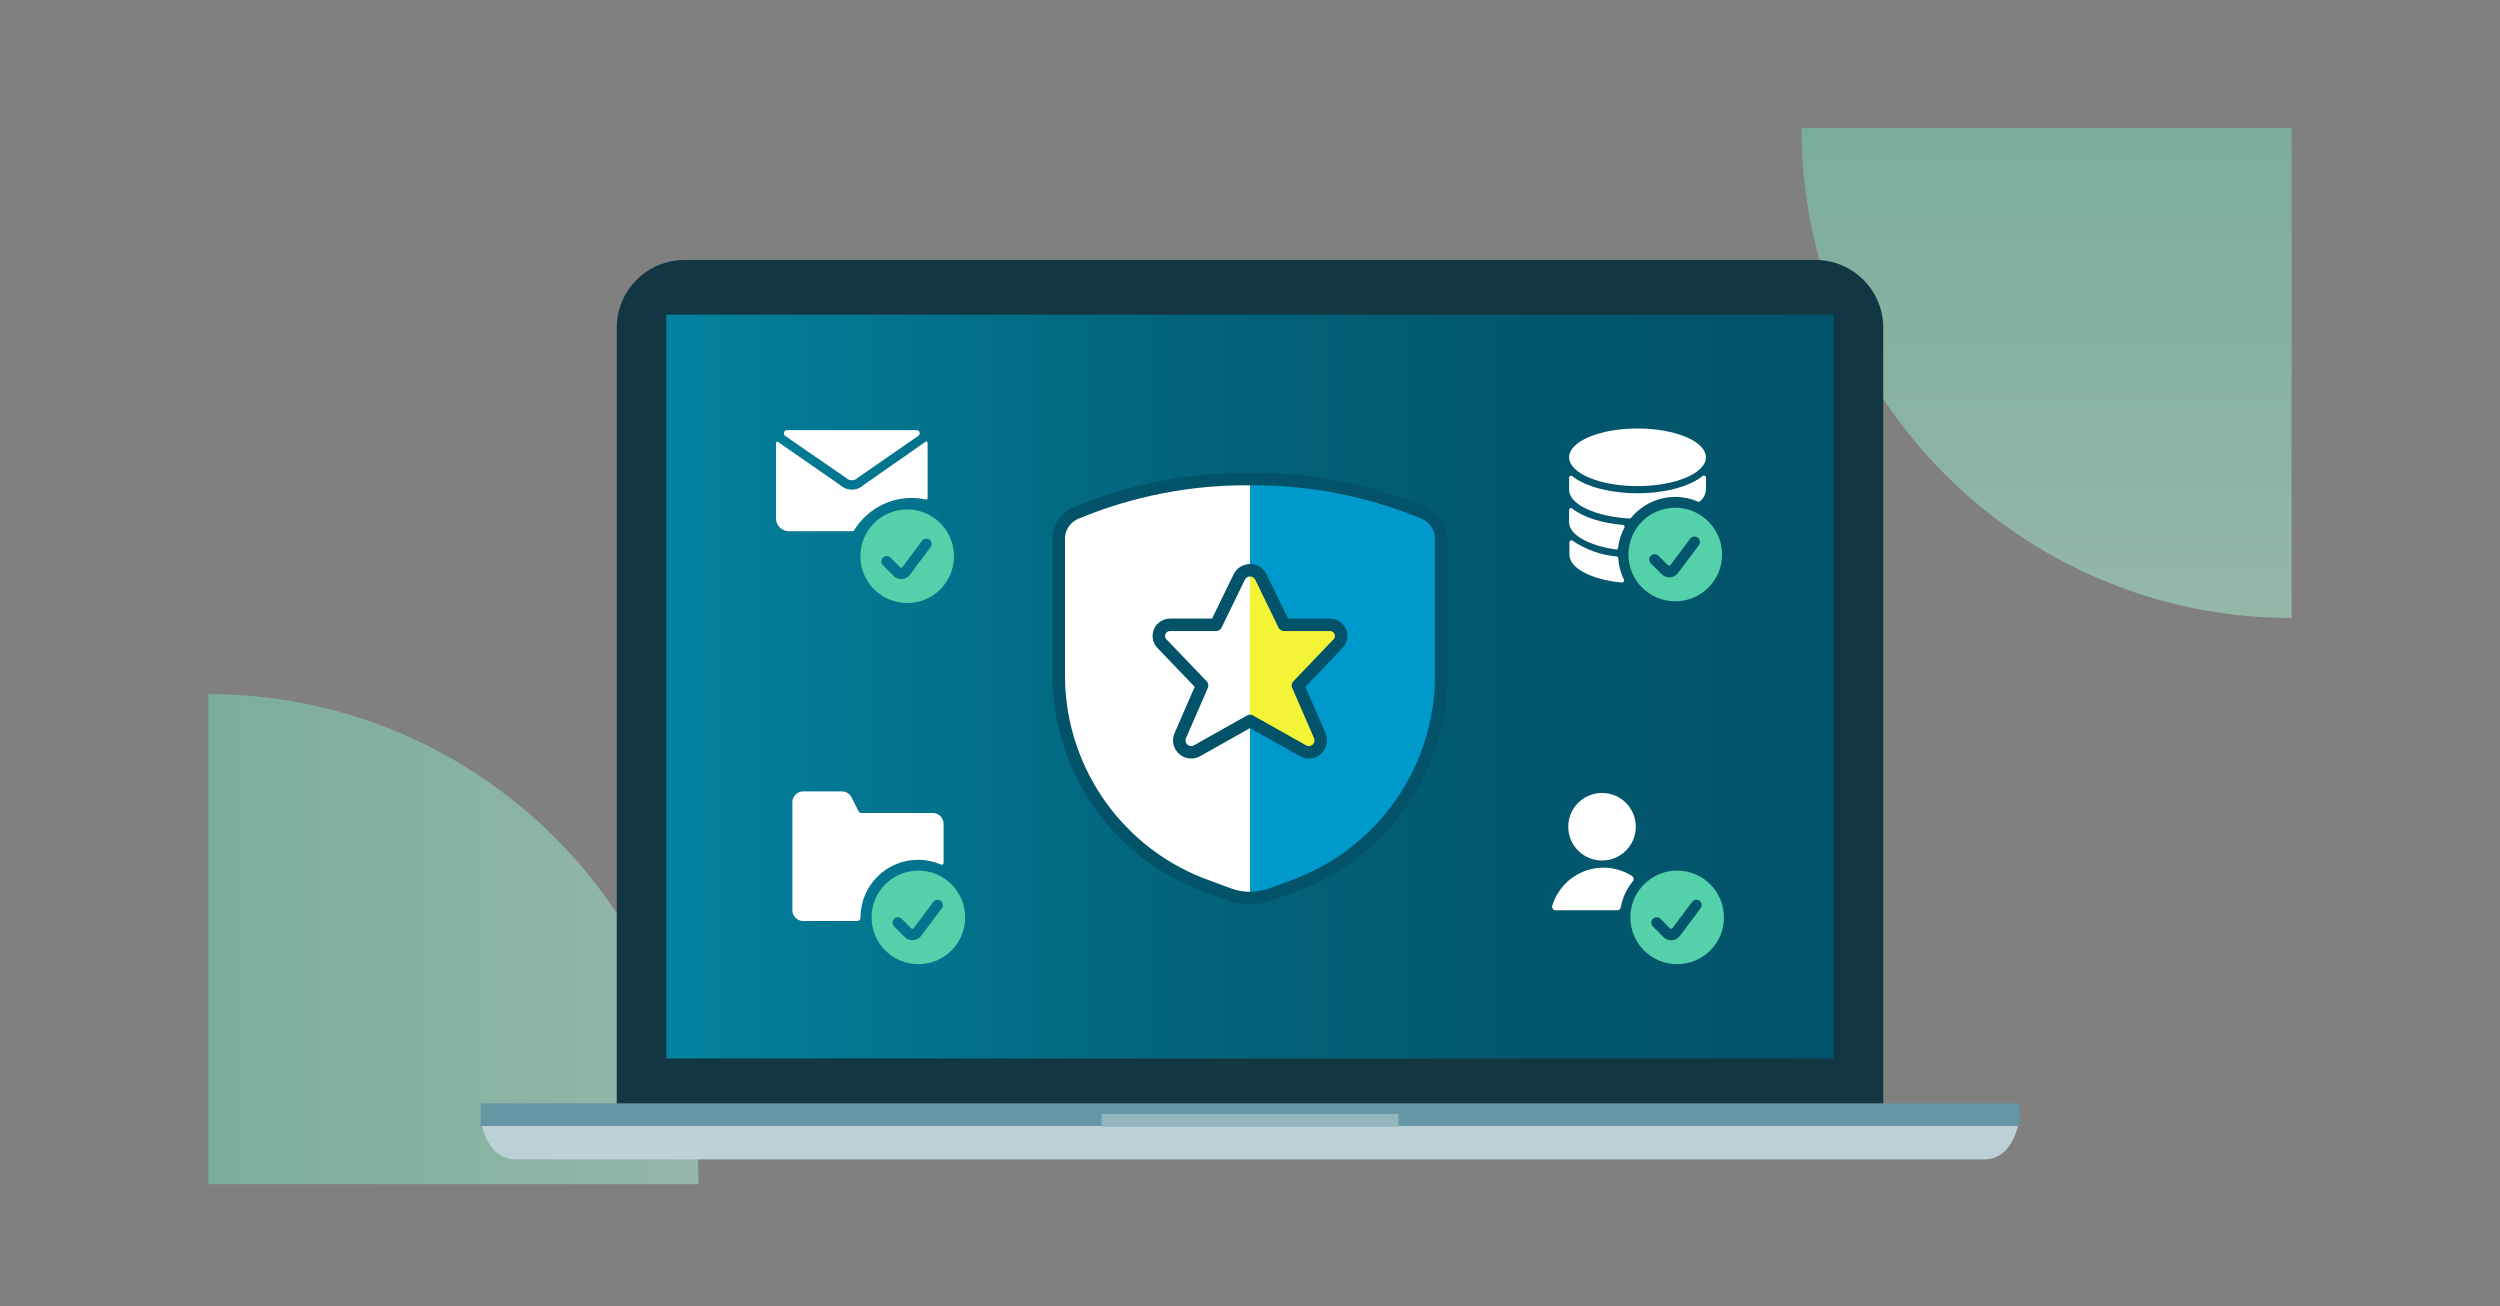
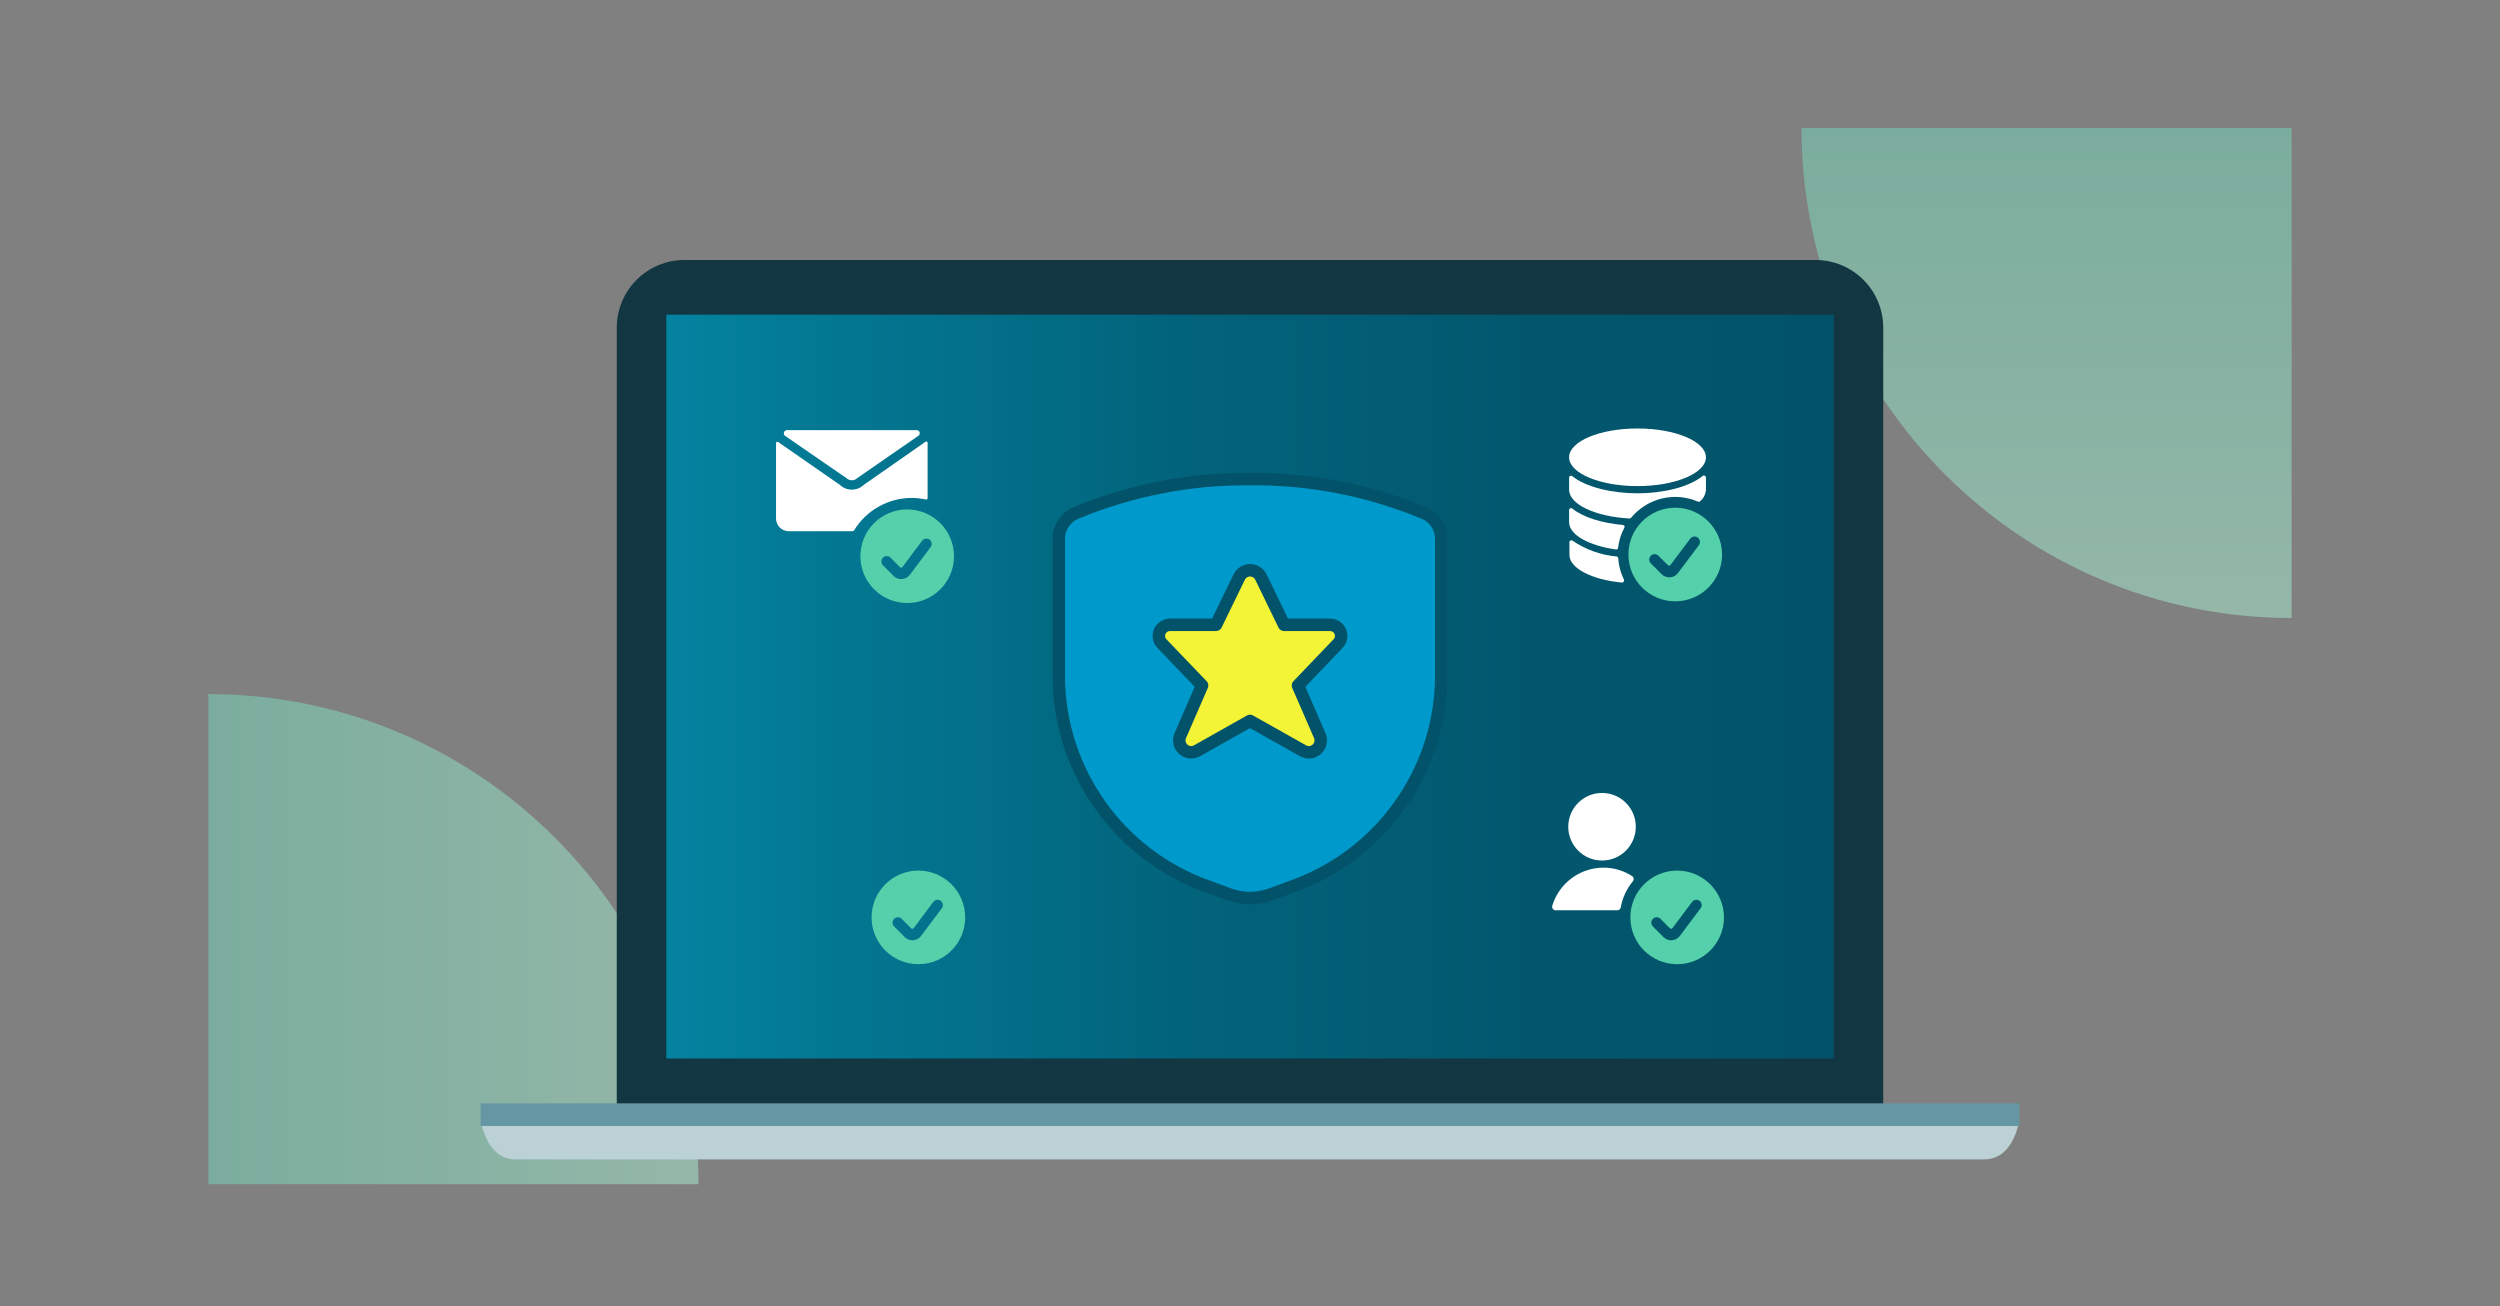
<svg xmlns="http://www.w3.org/2000/svg" xmlns:xlink="http://www.w3.org/1999/xlink" viewBox="0 0 2400 1254">
  <rect x="0" y="0" width="2400" height="1254" fill="#808080" stroke="none" />
  <defs>
    <style>.cls-1{fill:url(#New_Gradient_Swatch_2);}.cls-1,.cls-2,.cls-3,.cls-4,.cls-5,.cls-6,.cls-7,.cls-8,.cls-9,.cls-10,.cls-11{stroke-width:0px;}.cls-2{fill:url(#New_Gradient_Swatch_3);}.cls-2,.cls-11{mix-blend-mode:soft-light;opacity:.5;}.cls-12{isolation:isolate;}.cls-3{fill:#54d1aa;}.cls-4{fill:#133643;}.cls-5{fill:#bbd1d6;}.cls-6{fill:#92b5be;}.cls-7{fill:#6596a3;}.cls-8{fill:#09c;}.cls-9{fill:#fff;}.cls-10{fill:#f4f437;}.cls-11{fill:url(#New_Gradient_Swatch_3-2);}.cls-13{fill:none;stroke:#025369;stroke-linecap:round;stroke-linejoin:round;stroke-width:12px;}</style>
    <linearGradient id="New_Gradient_Swatch_3" x1="-276.66" y1="-1414.07" x2="193.85" y2="-1414.07" gradientTransform="translate(550.64 316.64) rotate(-90) scale(1 -1)" gradientUnits="userSpaceOnUse">
      <stop offset="0" stop-color="#a8eed1" />
      <stop offset="1" stop-color="#76dabb" />
    </linearGradient>
    <linearGradient id="New_Gradient_Swatch_3-2" x1="14187.05" y1="-11564.64" x2="14657.56" y2="-11564.64" gradientTransform="translate(14857.6 -10663.07) rotate(-180)" xlink:href="#New_Gradient_Swatch_3" />
    <linearGradient id="New_Gradient_Swatch_2" x1="639.62" y1="659.11" x2="1760.38" y2="659.11" gradientUnits="userSpaceOnUse">
      <stop offset="0" stop-color="#0483a0" />
      <stop offset=".12" stop-color="#037994" />
      <stop offset=".44" stop-color="#02647c" />
      <stop offset=".74" stop-color="#02576e" />
      <stop offset=".99" stop-color="#025369" />
    </linearGradient>
  </defs>
  <g class="cls-12">
    <g id="Layer_1">
      <path class="cls-2" d="m2199.96,122.79v470.51c-259.85,0-470.51-210.65-470.51-470.51h470.51Z" />
      <path class="cls-11" d="m200.04,1136.83h470.51c0-259.85-210.65-470.51-470.51-470.51h0v470.51Z" />
      <path class="cls-4" d="m1807.92,1068.64V314.64c0-35.93-29.1-65.06-65.04-65.06H657.13c-35.93,0-65.05,29.13-65.05,65.06v754h1215.84Z" />
      <path class="cls-5" d="m1904.89,1113.01H495.11c-29.24,0-33.75-38.7-33.75-38.7h1477.28s-4.51,38.7-33.75,38.7h0Z" />
      <polygon class="cls-7" points="1938.64 1080.9 461.36 1080.9 461.36 1059.19 1938.64 1059.19 1938.64 1080.9 1938.64 1080.9" />
      <polygon class="cls-1" points="1760.38 1016.14 639.62 1016.14 639.62 302.08 1760.38 302.08 1760.38 1016.14 1760.38 1016.14" />
-       <polygon class="cls-6" points="1342.55 1081.67 1057.45 1081.67 1057.45 1069.36 1342.55 1069.36 1342.55 1081.67 1342.55 1081.67" />
      <path class="cls-8" d="m1016.38,517.17v133.55c1.05,90.4,58.47,170.51,143.73,200.55l19.6,7.24c13.1,4.81,27.48,4.81,40.57,0l19.6-7.24c85.26-30.04,142.68-110.15,143.73-200.55v-133.55c-.04-10.73-6.46-20.4-16.33-24.59-52.98-22.1-109.89-33.22-167.29-32.68-57.4-.54-114.31,10.58-167.29,32.68-9.87,4.19-16.3,13.86-16.33,24.59Z" />
-       <path class="cls-9" d="m1200,459.9c-57.4-.55-114.31,10.57-167.29,32.68-9.87,4.19-16.3,13.86-16.33,24.59v133.55c1.05,90.4,58.47,170.51,143.73,200.55l19.6,7.24c6.5,2.38,13.36,3.6,20.29,3.6v-402.22Z" />
      <path class="cls-10" d="m1210.3,553.62l22.42,46.18h43.63c5.9-.27,10.91,4.3,11.17,10.21.15,3.22-1.17,6.34-3.59,8.49l-37.88,39.57,20.99,48.28c2.45,5.82-.29,12.53-6.12,14.97-3.3,1.39-7.06,1.15-10.16-.65l-50.77-28.57-50.71,28.57c-5.46,3.17-12.46,1.31-15.63-4.16-1.8-3.1-2.04-6.86-.65-10.16l20.99-48.28-37.93-39.57c-4.42-3.93-4.82-10.69-.89-15.11,2.13-2.4,5.24-3.72,8.45-3.59h43.72l22.47-46.18c2.97-5.66,9.97-7.84,15.63-4.86,2.08,1.09,3.77,2.79,4.86,4.86Z" />
-       <path class="cls-9" d="m1200,547.34c-4.34-.04-8.33,2.4-10.28,6.28l-22.47,46.18h-43.72c-5.91-.2-10.86,4.43-11.05,10.34-.11,3.18,1.21,6.24,3.58,8.35l37.88,39.57-20.99,48.28c-2.45,5.82.29,12.53,6.12,14.97,3.3,1.39,7.06,1.15,10.16-.65l50.77-28.57v-144.76Z" />
      <path class="cls-13" d="m1210.3,553.62l22.42,46.18h43.63c5.9-.27,10.91,4.3,11.17,10.21.15,3.22-1.17,6.34-3.59,8.49l-37.88,39.57,20.99,48.28c2.45,5.82-.29,12.53-6.12,14.97-3.3,1.39-7.06,1.15-10.16-.65l-50.77-28.57-50.71,28.57c-5.46,3.17-12.46,1.31-15.63-4.16-1.8-3.1-2.04-6.86-.65-10.16l20.99-48.28-37.93-39.57c-4.42-3.93-4.82-10.69-.89-15.11,2.13-2.4,5.24-3.72,8.45-3.59h43.72l22.47-46.18c2.97-5.66,9.97-7.84,15.63-4.86,2.08,1.09,3.77,2.79,4.86,4.86Z" />
      <path class="cls-13" d="m1016.38,517.17v133.55c1.05,90.4,58.47,170.51,143.73,200.55l19.6,7.24c13.1,4.81,27.48,4.81,40.57,0l19.6-7.24c85.26-30.04,142.68-110.15,143.73-200.55v-133.55c-.04-10.73-6.46-20.4-16.33-24.59-52.98-22.1-109.89-33.22-167.29-32.68-57.4-.54-114.31,10.58-167.29,32.68-9.87,4.19-16.3,13.86-16.33,24.59Z" />
-       <path class="cls-9" d="m881.65,825.41c7.49,0,14.91,1.56,21.77,4.56.87.38,1.89-.02,2.28-.89.09-.2.14-.41.14-.63v-37.6c0-5.73-4.64-10.37-10.37-10.37h-68.29c-1.32-.01-2.52-.76-3.11-1.94l-6.57-13.06c-1.74-3.52-5.33-5.75-9.26-5.74h-37.19c-5.73,0-10.37,4.64-10.37,10.37v103.68c0,5.73,4.64,10.37,10.37,10.37h51.84c1.72.05,3.15-1.3,3.2-3.02,0-.15,0-.29-.02-.44,0-30.54,24.76-55.29,55.29-55.3.09,0,.18,0,.28,0Z" />
      <path class="cls-3" d="m881.65,835.77c-24.81,0-44.93,20.11-44.93,44.93s20.11,44.93,44.93,44.93,44.93-20.11,44.93-44.93c-.04-24.8-20.13-44.89-44.93-44.93Zm22.6,36.01l-20.04,26.75c-1.98,2.62-5.08,4.16-8.36,4.15-2.73-.01-5.34-1.11-7.26-3.04l-10.37-10.37c-1.95-2.09-1.84-5.37.26-7.33,1.99-1.86,5.08-1.86,7.07,0l8.99,9.12c.58.71,1.63.81,2.34.22.08-.07.16-.14.22-.22l18.87-25.23c1.74-2.27,4.99-2.7,7.26-.97,2.11,1.67,2.56,4.69,1.04,6.91Z" />
      <path class="cls-9" d="m875.19,478.01c4.37.03,8.74.49,13.02,1.38.5.26,1.1.26,1.61,0,.45-.38.71-.94.69-1.53v-52.84c.02-.45-.26-.86-.69-1-.38-.22-.85-.22-1.23,0l-59.35,41.43c-6.43,6.15-16.55,6.15-22.98,0l-59.35-41.2c-.38-.22-.85-.22-1.23,0-.35.12-.61.41-.69.77v72.75c0,6.7,5.41,12.13,12.1,12.18h61.27c.66,0,1.28-.35,1.61-.92,11.79-19.21,32.68-30.95,55.22-31.02Z" />
      <path class="cls-9" d="m812.39,458.87c2.98,2.92,7.74,2.92,10.72,0l58.74-40.67c.9-.77,1.28-1.99,1-3.14-.34-1.25-1.46-2.12-2.76-2.14h-124.76c-1.26.06-2.35.92-2.68,2.14-.36,1.09-.1,2.3.69,3.14l59.05,40.67Z" />
      <path class="cls-3" d="m870.91,489.04c-24.81,0-44.93,20.11-44.93,44.93s20.11,44.93,44.93,44.93,44.93-20.11,44.93-44.93c-.04-24.8-20.13-44.89-44.93-44.93Zm22.6,36.01l-20.04,26.75c-1.98,2.62-5.08,4.16-8.36,4.15-2.73-.01-5.34-1.11-7.26-3.04l-10.37-10.37c-1.95-2.09-1.84-5.37.26-7.33,1.99-1.86,5.08-1.86,7.07,0l8.99,9.12c.58.71,1.63.81,2.34.22.08-.07.16-.14.22-.22l18.87-25.23c1.74-2.27,4.99-2.7,7.26-.97,2.11,1.67,2.56,4.69,1.04,6.91Z" />
      <path class="cls-9" d="m1556.94,559.23c.62.07,1.22-.19,1.59-.69.59-.49.78-1.3.48-2-3.19-6.48-5.07-13.53-5.53-20.74-.09-.81-.71-1.47-1.52-1.59-15.25-1.36-29.89-6.62-42.52-15.28-.55-.35-1.25-.35-1.8,0-.59.27-.97.87-.97,1.52v11.89c-.35,13.07,21.29,24.2,50.26,26.89Z" />
      <path class="cls-9" d="m1509.1,488.02c-.55-.35-1.25-.35-1.8,0-.59.27-.97.87-.97,1.52v11.68c0,12.24,18.87,22.61,45.08,26.27.47.06.94-.06,1.31-.35.35-.3.57-.72.62-1.18.79-6.8,2.85-13.39,6.08-19.43.28-.52.28-1.14,0-1.66-.3-.49-.81-.82-1.38-.9-19.77-1.73-38.09-7.19-48.95-15.97Z" />
      <path class="cls-9" d="m1608.24,477.03c7.54.01,15,1.56,21.92,4.56.64.27,1.37.13,1.87-.35,3.36-2.76,5.41-6.79,5.67-11.13v-11.89c-.02-.66-.43-1.26-1.04-1.52-.55-.34-1.25-.34-1.8,0-13.62,11.13-38.65,16.87-62.84,16.87s-49.5-5.74-62.91-16.66c-.55-.35-1.25-.35-1.8,0-.59.27-.97.87-.97,1.52v11.68c0,14.17,25.37,25.86,58.07,27.65.54.05,1.07-.18,1.38-.62,10.46-12.68,26.01-20.05,42.45-20.12Z" />
      <path class="cls-9" d="m1506.33,439c0,15.27,29.4,27.66,65.67,27.66,36.27,0,65.68-12.38,65.69-27.65h0c0-15.28-29.4-27.66-65.67-27.67-36.27,0-65.68,12.38-65.69,27.65,0,0,0,0,0,0" />
      <path class="cls-3" d="m1608.24,487.4c-24.82,0-44.94,20.12-44.94,44.94s20.12,44.94,44.94,44.94,44.94-20.12,44.94-44.94c-.04-24.8-20.14-44.9-44.94-44.94Zm22.68,36.02l-20.12,26.76c-1.77,2.42-4.54,3.92-7.54,4.08h-.76c-2.75,0-5.39-1.1-7.33-3.04l-10.37-10.37c-2.02-2.02-2.02-5.3,0-7.33,1.97-2.02,5.21-2.07,7.23-.09.03.03.06.06.09.09l8.99,8.99c.35.33.83.51,1.31.48.51-.04.99-.29,1.31-.69l18.87-25.17c1.74-2.29,5-2.74,7.29-1,2.29,1.74,2.74,5,1,7.29Z" />
      <path class="cls-3" d="m1610.08,835.77c-24.81,0-44.93,20.11-44.93,44.93s20.11,44.93,44.93,44.93,44.93-20.11,44.93-44.93c-.04-24.8-20.13-44.89-44.93-44.93Zm22.6,36.01l-20.04,26.75c-1.98,2.62-5.08,4.16-8.36,4.15-2.73-.01-5.34-1.11-7.26-3.04l-10.37-10.37c-1.95-2.09-1.84-5.37.26-7.33,1.99-1.86,5.08-1.86,7.07,0l8.99,9.12c.58.71,1.63.81,2.34.22.08-.07.16-.14.22-.22l18.87-25.23c1.74-2.27,4.99-2.7,7.26-.97,2.11,1.67,2.56,4.69,1.04,6.91Z" />
      <path class="cls-9" d="m1567.51,846.03c.67-.74.95-1.75.75-2.73-.14-.95-.69-1.8-1.5-2.32-8.15-5.22-17.62-8.02-27.3-8.05-22.69.02-42.7,14.87-49.28,36.59-.3,1.03-.1,2.14.55,3,.63.88,1.65,1.39,2.73,1.37h59.11c1.65.02,3.07-1.17,3.34-2.8,1.68-9.2,5.67-17.82,11.6-25.05Z" />
      <path class="cls-9" d="m1505.53,793.67c0,17.91,14.51,32.43,32.42,32.43,17.91,0,32.43-14.51,32.43-32.42h0c0-17.92-14.51-32.43-32.42-32.44-17.91,0-32.43,14.51-32.43,32.42h0" />
    </g>
  </g>
</svg>